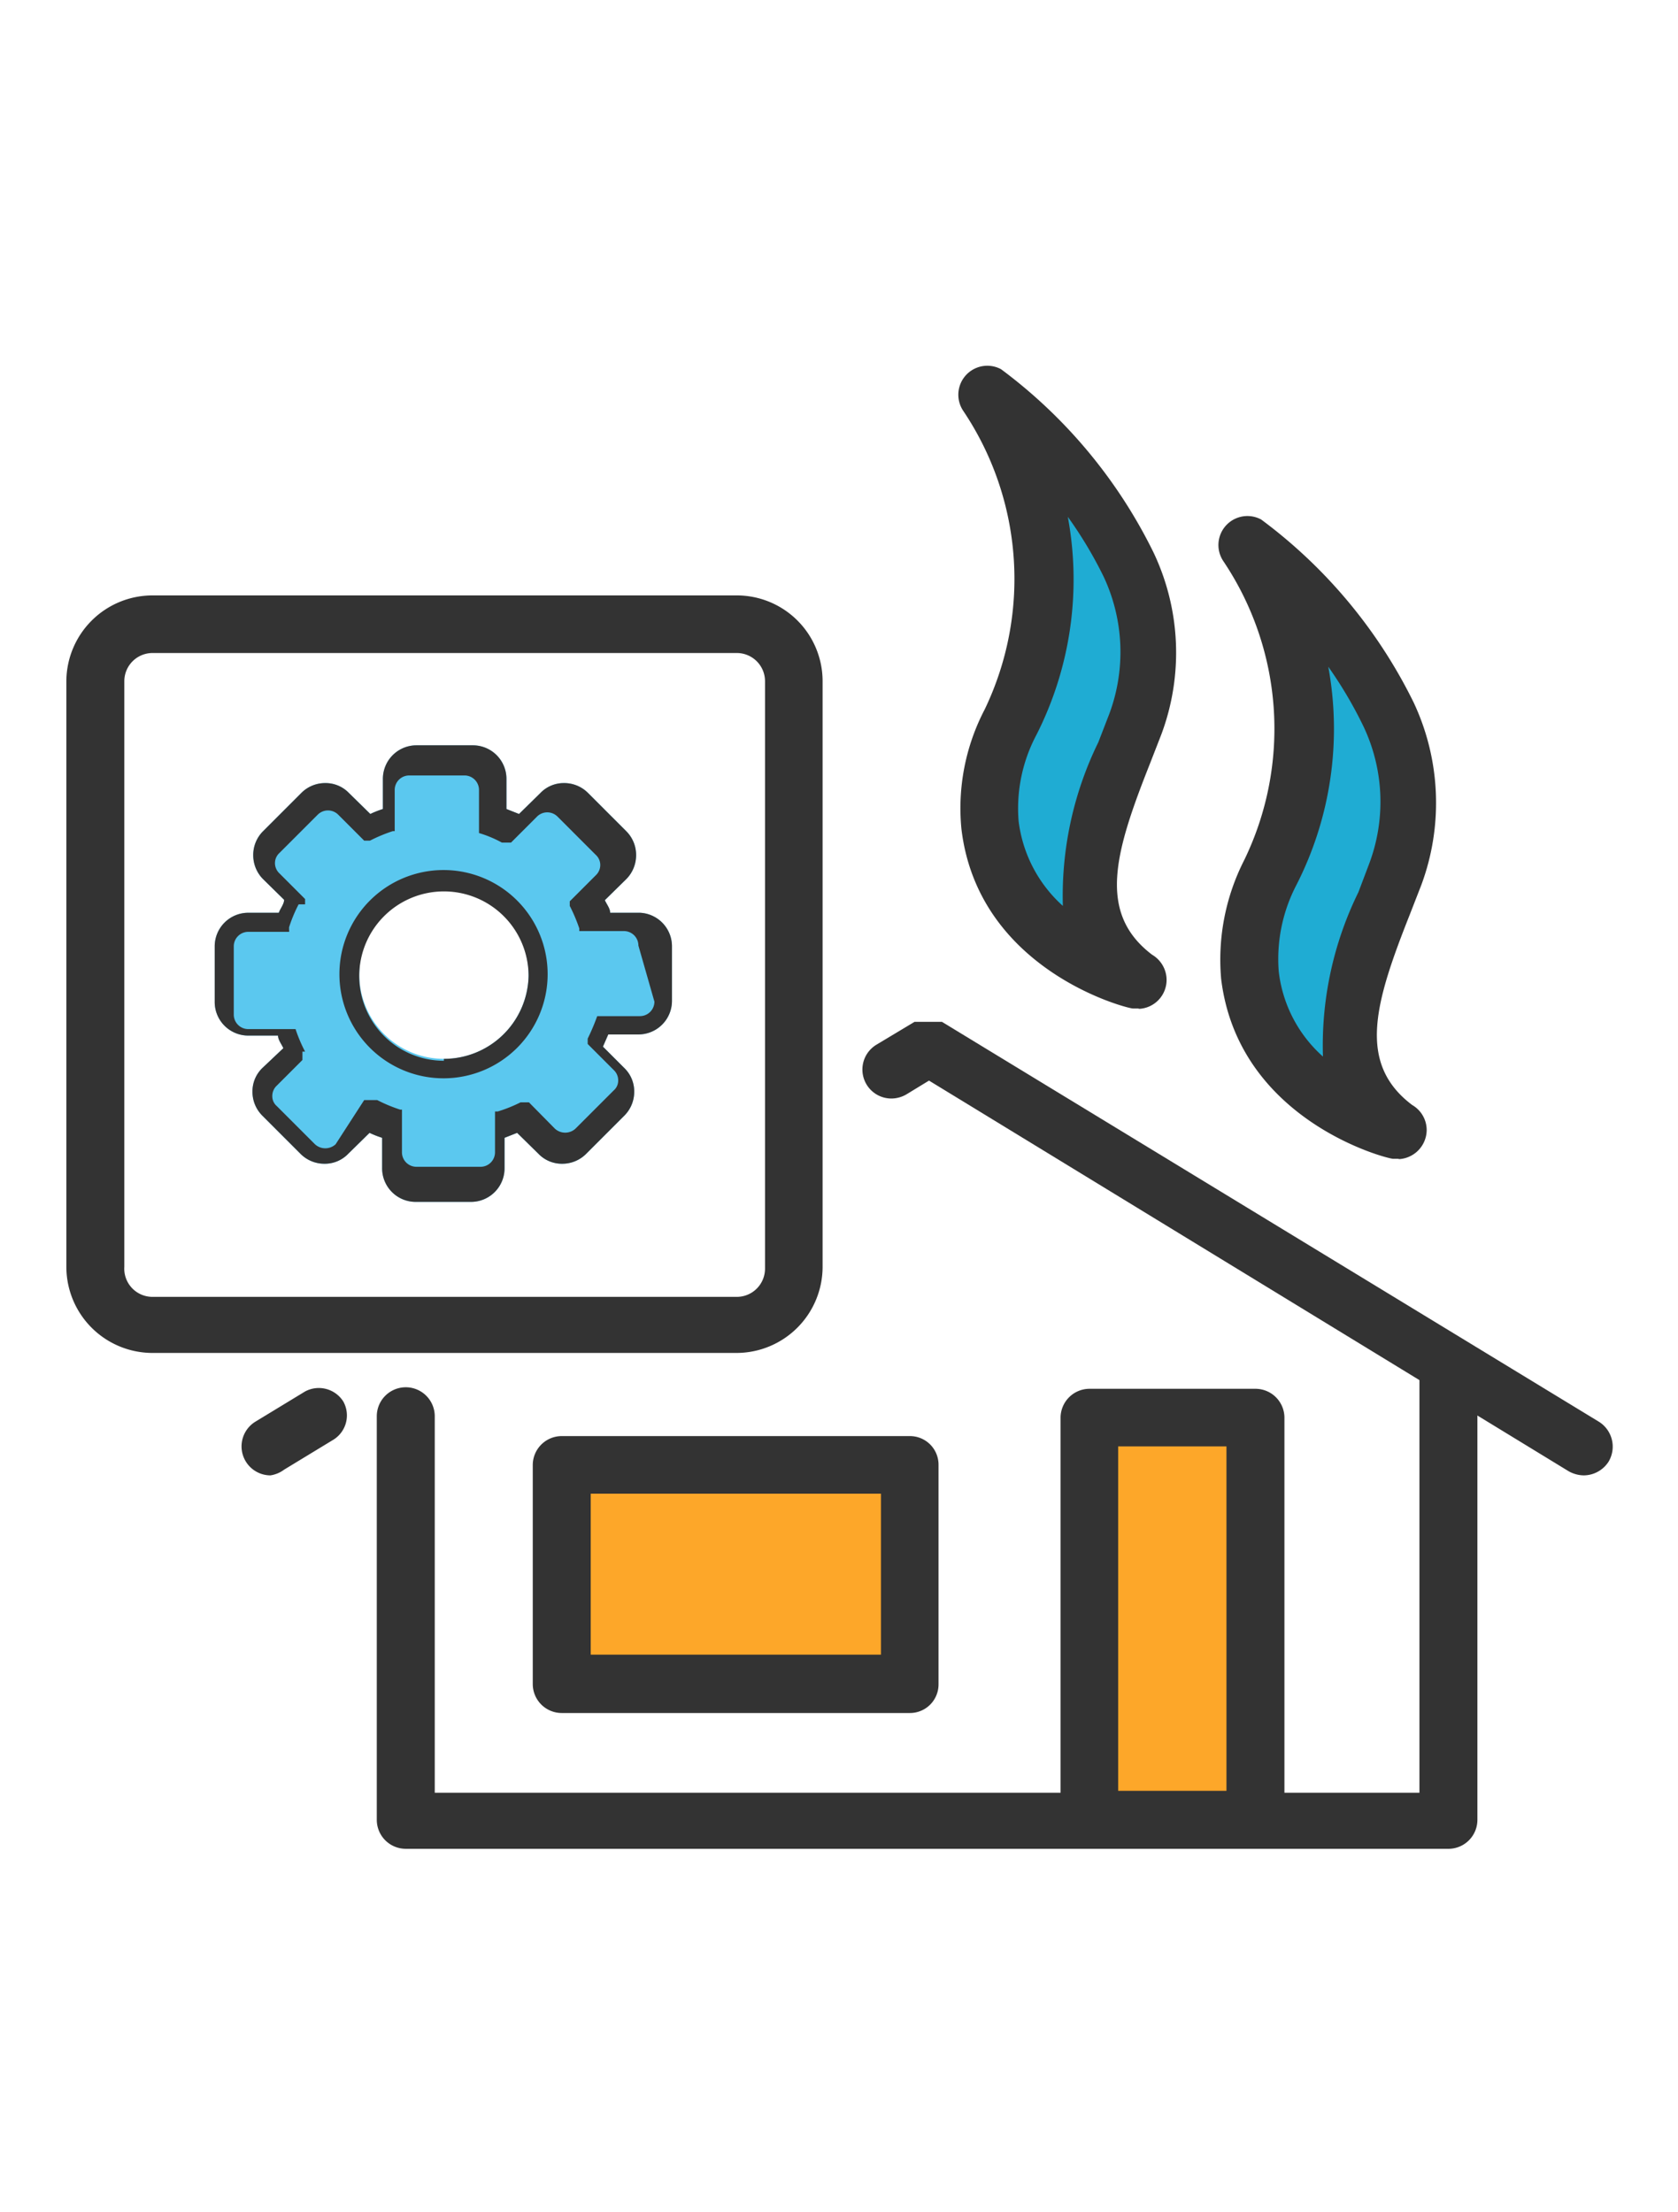
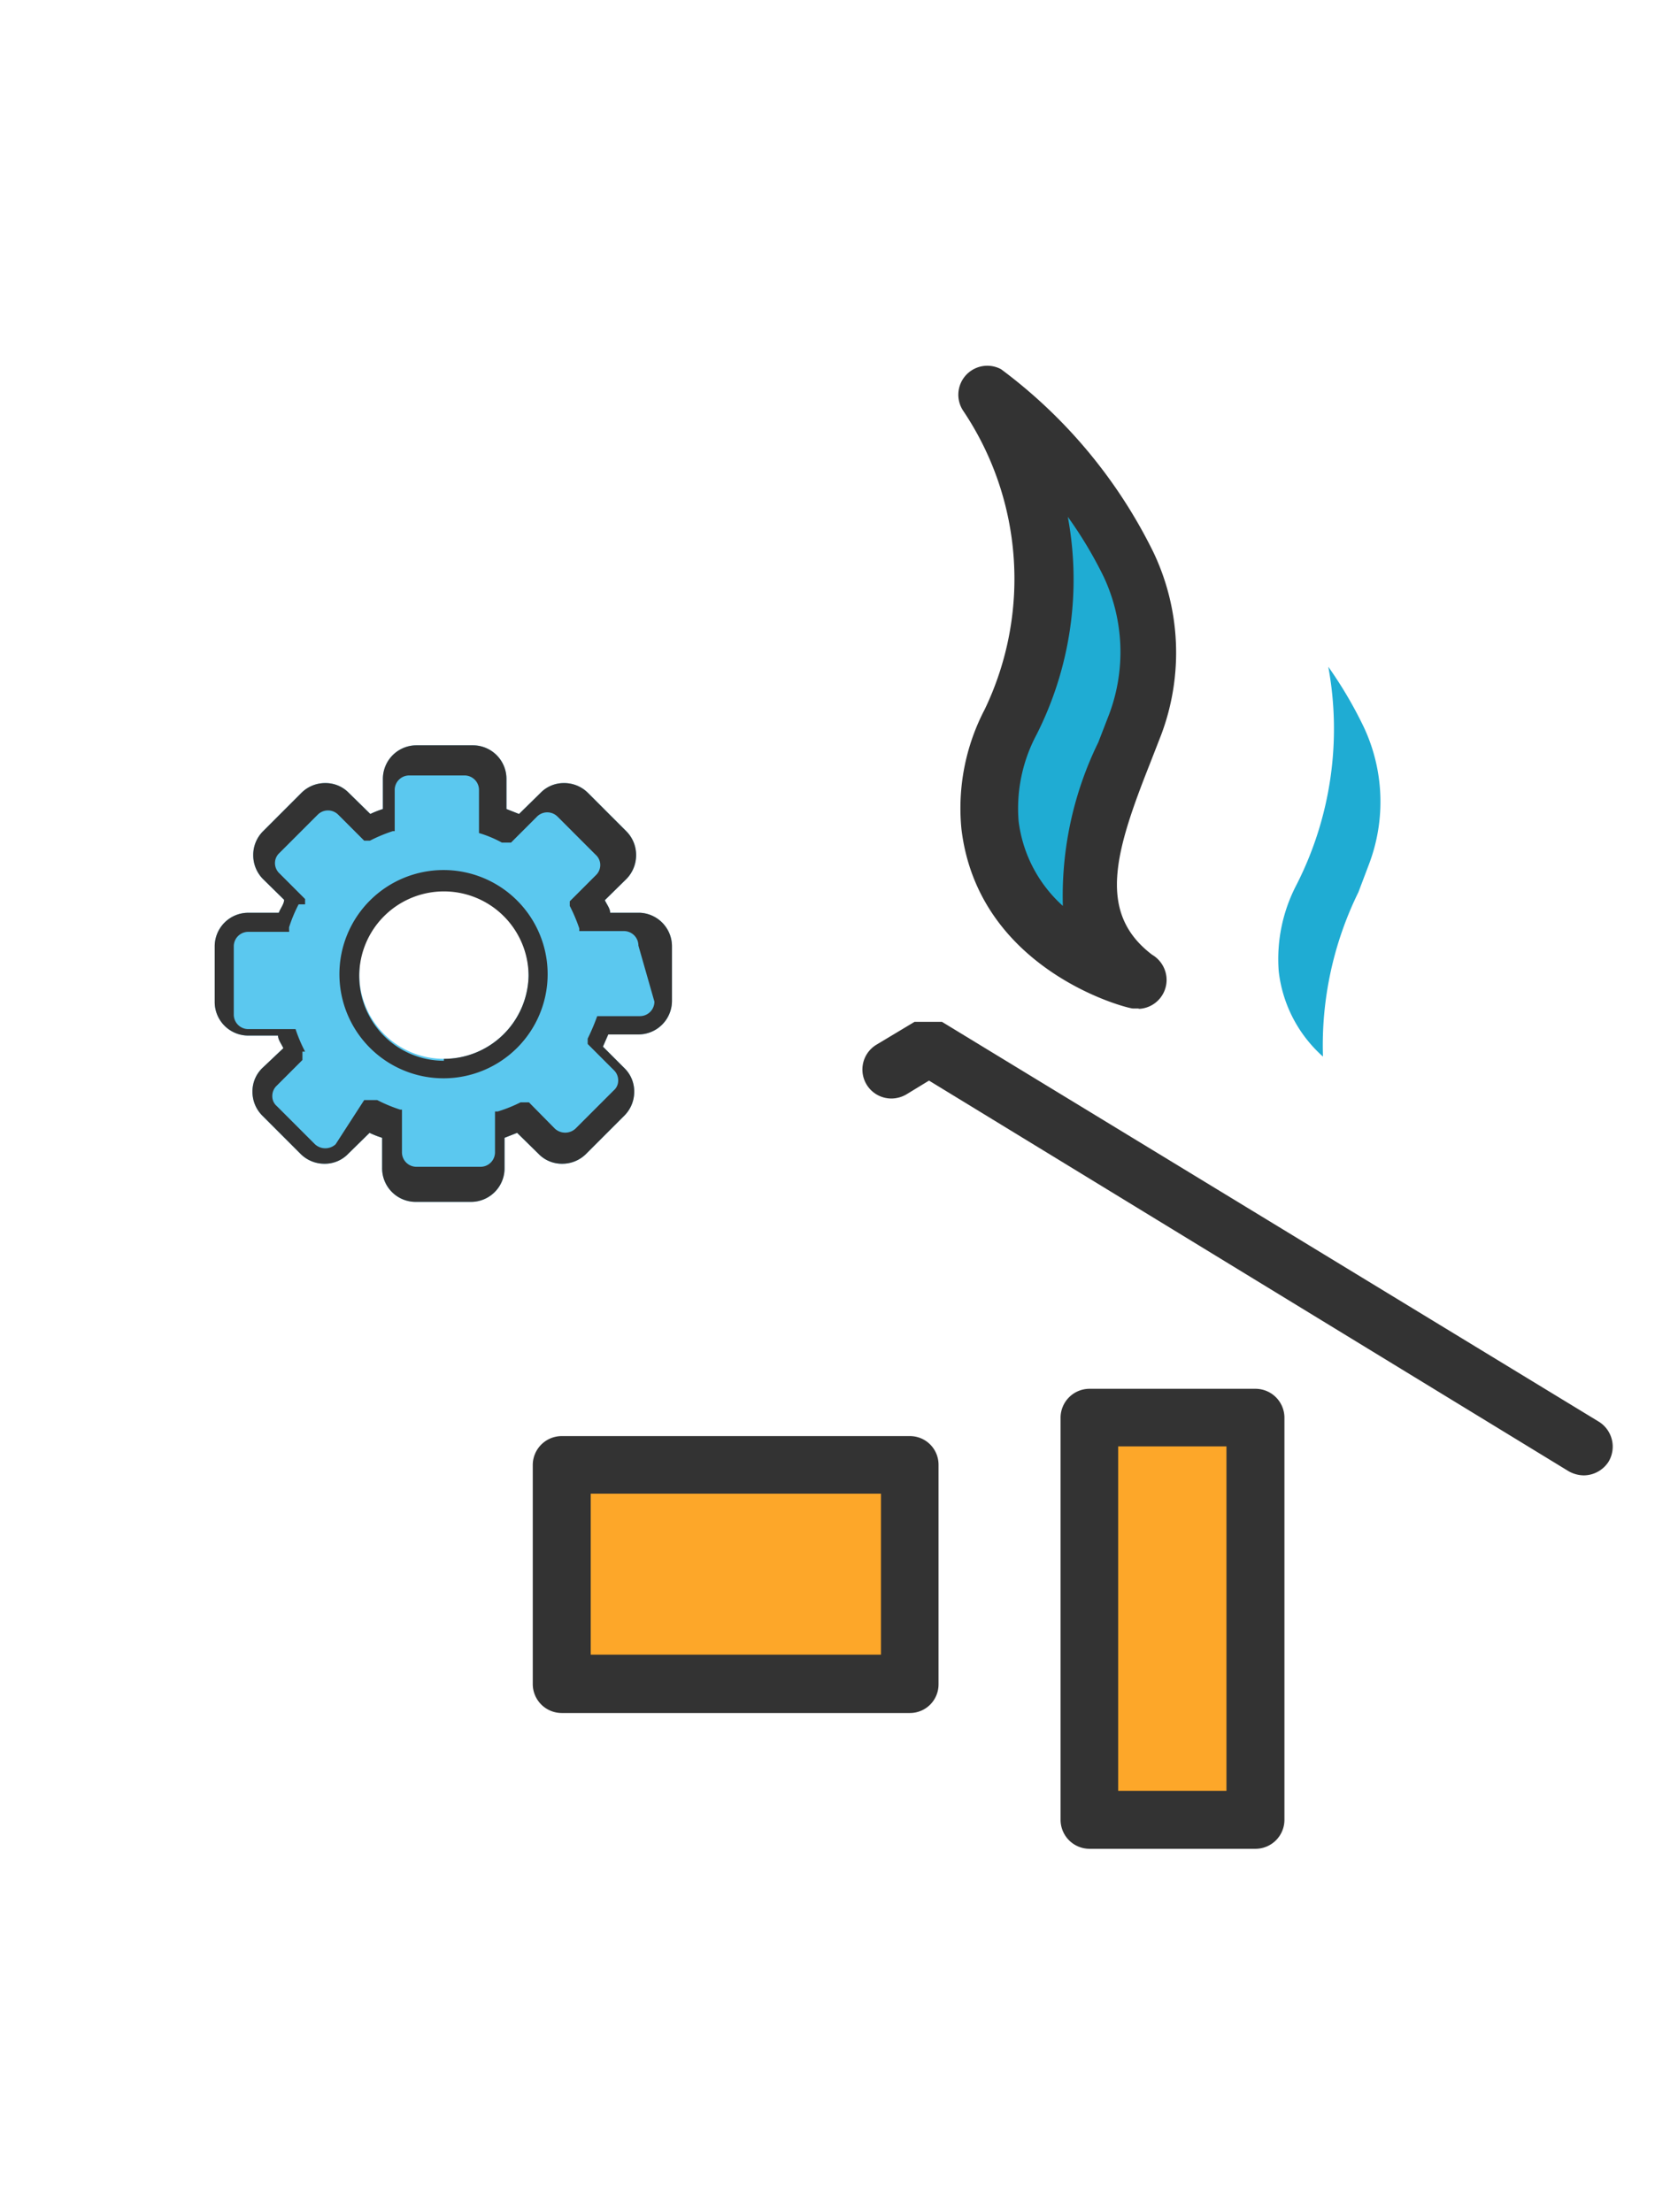
<svg xmlns="http://www.w3.org/2000/svg" viewBox="0 0 44 58">
  <g fill="#333">
-     <path d="M38 48.47H10.64a.76.76 0 0 1-.76-.76V37.13a.76.76 0 1 1 1.52 0V47h25.82V36.07a.76.76 0 1 1 1.52 0v11.64a.76.76 0 0 1-.74.76zM7.09 38.68a.76.76 0 0 1-.39-1.41l1.3-.79a.76.76 0 0 1 1 .26.75.75 0 0 1-.25 1l-1.3.79a.79.79 0 0 1-.36.15z" />
    <path d="M41.92 37.27L24.7 26.79h0-.08-.06-.08-.29-.07-.06-.08 0l-1 .6a.76.76 0 0 0 .4 1.41.79.79 0 0 0 .39-.11l.59-.36 16.77 10.24a.83.83 0 0 0 .4.11.78.78 0 0 0 .65-.36.77.77 0 0 0-.26-1.05zm-9 11.2h-4.35a.76.76 0 0 1-.76-.76V37.16a.76.76 0 0 1 .76-.75h4.35a.76.76 0 0 1 .76.75v10.55a.76.76 0 0 1-.76.76z" />
  </g>
-   <path d="M29.32 37.92h2.84v9.03h-2.84z" fill="#fda729" />
+   <path d="M29.32 37.92h2.84v9.03h-2.84" fill="#fda729" />
  <path d="M23.86 44.91h-9.13a.76.76 0 0 1-.76-.76v-5.74a.76.76 0 0 1 .76-.76h9.13a.75.75 0 0 1 .75.76v5.74a.75.75 0 0 1-.75.76z" fill="#333" />
  <path d="M15.49 39.16h7.61v4.22h-7.61z" fill="#fda729" />
-   <path d="M36.7 30.38h-.17c-.16 0-4.06-1-4.51-4.72a5.75 5.75 0 0 1 .61-3.12 7.88 7.88 0 0 0-.56-7.84.76.76 0 0 1 1-1.08 13.23 13.23 0 0 1 4 4.8 6.19 6.19 0 0 1 .2 4.78l-.3.77c-.91 2.3-1.4 3.9.06 5a.76.76 0 0 1 .38.66.77.77 0 0 1-.76.76z" fill="#333" />
  <path d="M35.76 19.06a4.61 4.61 0 0 1 .14 3.59l-.28.74a9.11 9.11 0 0 0-.93 4.31 3.52 3.52 0 0 1-1.16-2.24 4.2 4.2 0 0 1 .47-2.27 9 9 0 0 0 .83-5.71 10.94 10.94 0 0 1 .93 1.58z" fill="#1facd3" />
  <path d="M29.88 26.44h-.17c-.16 0-4.06-1-4.5-4.71a5.59 5.59 0 0 1 .61-3.13 7.9 7.9 0 0 0-.57-7.84.76.76 0 0 1 1-1.08 13.26 13.26 0 0 1 4 4.81 6.12 6.12 0 0 1 .2 4.77l-.3.77c-.91 2.3-1.39 3.9.06 5a.77.77 0 0 1 .38.66.76.76 0 0 1-.75.76z" fill="#333" />
  <path d="M28.94 15.12a4.65 4.65 0 0 1 .15 3.59l-.29.75a9.15 9.15 0 0 0-.93 4.29 3.57 3.57 0 0 1-1.16-2.22 4.11 4.11 0 0 1 .47-2.27 9 9 0 0 0 .82-5.71 10.85 10.85 0 0 1 .94 1.57z" fill="#1facd3" />
-   <path d="M19.32 35.47H4a2.26 2.26 0 0 1-2.26-2.26V17.86A2.26 2.26 0 0 1 4 15.61h15.32a2.25 2.25 0 0 1 2.25 2.25v15.35a2.26 2.26 0 0 1-2.25 2.26zM4 17.12a.74.74 0 0 0-.74.74v15.35A.74.74 0 0 0 4 34h15.32a.74.74 0 0 0 .74-.74v-15.4a.74.74 0 0 0-.74-.74z" fill="#333" />
  <path d="M16.78 23.93H16c0-.11-.09-.22-.14-.33l.56-.55a.89.89 0 0 0 .26-.63.88.88 0 0 0-.26-.63l-1-1a.88.88 0 0 0-.63-.26.85.85 0 0 0-.62.26l-.56.55-.33-.13v-.78a.88.88 0 0 0-.88-.89h-1.48a.88.88 0 0 0-.88.89v.78a2.52 2.52 0 0 0-.33.13l-.56-.55a.85.85 0 0 0-.62-.26.88.88 0 0 0-.63.26l-1 1a.88.88 0 0 0-.26.63.89.89 0 0 0 .26.63l.55.54c0 .11-.1.23-.14.34h-.8a.88.88 0 0 0-.88.88v1.45a.88.88 0 0 0 .88.89h.78c0 .11.09.22.14.33l-.55.52a.85.85 0 0 0-.26.62.88.88 0 0 0 .26.63l1 1a.88.88 0 0 0 .63.26.85.85 0 0 0 .62-.26l.56-.55a2.52 2.52 0 0 0 .33.13v.79a.88.88 0 0 0 .88.89h1.45a.88.88 0 0 0 .88-.89v-.79l.33-.13.56.55a.85.85 0 0 0 .62.26.88.88 0 0 0 .63-.26l1-1a.88.88 0 0 0 .26-.63.85.85 0 0 0-.26-.62l-.56-.56.14-.32h.79a.88.88 0 0 0 .88-.89v-1.42a.88.88 0 0 0-.84-.88zm-2.92 1.61a2.22 2.22 0 1 1-2.22-2.22 2.23 2.23 0 0 1 2.22 2.22z" fill="#5bc8ef" />
  <path d="M11.64 22.81a2.73 2.73 0 1 0 2.72 2.73 2.73 2.73 0 0 0-2.72-2.73zm0 5a2.22 2.22 0 1 1 2.22-2.22 2.22 2.22 0 0 1-2.22 2.17zm5.14-3.88H16c0-.11-.09-.22-.14-.33l.56-.55a.89.89 0 0 0 .26-.63.88.88 0 0 0-.26-.63l-1-1a.88.88 0 0 0-.63-.26.85.85 0 0 0-.62.26l-.56.55-.33-.13v-.78a.88.88 0 0 0-.88-.89h-1.48a.88.88 0 0 0-.88.89v.78a2.52 2.52 0 0 0-.33.13l-.56-.55a.85.85 0 0 0-.62-.26.88.88 0 0 0-.63.26l-1 1a.88.88 0 0 0-.26.63.89.89 0 0 0 .26.63l.55.54c0 .11-.1.23-.14.34h-.8a.88.88 0 0 0-.88.88v1.45a.88.88 0 0 0 .88.89h.78c0 .11.09.22.14.33l-.55.52a.85.85 0 0 0-.26.62.88.88 0 0 0 .26.63l1 1a.88.88 0 0 0 .63.26.85.85 0 0 0 .62-.26l.56-.55a2.52 2.52 0 0 0 .33.13v.79a.88.88 0 0 0 .88.89h1.45a.88.88 0 0 0 .88-.89v-.79l.33-.13.56.55a.85.85 0 0 0 .62.26.88.88 0 0 0 .63-.26l1-1a.88.88 0 0 0 .26-.63.85.85 0 0 0-.26-.62l-.56-.56.14-.32h.79a.88.88 0 0 0 .88-.89v-1.42a.88.88 0 0 0-.84-.88zm.38 2.33a.38.38 0 0 1-.38.38h-1.12 0 0 0 0 0 0a5.77 5.77 0 0 1-.25.59h0a0 0 0 0 0 0 0v.14a0 0 0 0 1 0 0h0 0 0 0l.68.68a.37.37 0 0 1 .12.27.34.34 0 0 1-.12.27l-1 1a.4.4 0 0 1-.54 0l-.68-.69h0a0 0 0 0 0 0 0h0 0-.22a3.75 3.75 0 0 1-.6.24h-.07 0 0 0 0v.07a0 0 0 0 0 0 0h0 0v1a.38.38 0 0 1-.38.38h-1.68a.38.38 0 0 1-.38-.38v-1h0v-.12h0 0 0 0-.05a4 4 0 0 1-.6-.25h-.34 0 0 0L8.8 30a.4.4 0 0 1-.54 0l-1-1a.34.34 0 0 1-.12-.27.37.37 0 0 1 .12-.27l.67-.67h0 0v-.12a0 0 0 0 0 0 0v-.1H8a3.87 3.87 0 0 1-.25-.59h0a0 0 0 0 1 0 0h0 0 0 0-1.24a.38.38 0 0 1-.38-.38v-1.79a.38.38 0 0 1 .38-.38h1 .07 0a.12.12 0 0 0 0-.05h0v-.07h0a3.82 3.82 0 0 1 .25-.6H8a0 0 0 0 0 0 0v-.14a0 0 0 0 0 0 0h0a0 0 0 0 1 0 0h0 0 0l-.67-.67a.37.37 0 0 1-.12-.27.36.36 0 0 1 .12-.27l1-1a.38.38 0 0 1 .54 0l.68.68h0 0 0 .15 0 0a4 4 0 0 1 .6-.25h.05 0 0 0 0v-.12h0v-.95a.38.38 0 0 1 .38-.39h1.45a.38.38 0 0 1 .38.39v1h0v.12h0 0 0 0 0 0 0a3.06 3.06 0 0 1 .6.25h.19 0 0 .05l.68-.68a.38.38 0 0 1 .54 0l1 1a.36.36 0 0 1 .12.27.37.37 0 0 1-.12.27l-.68.68h0 0 0a0 0 0 0 1 0 0v.12h0a4.35 4.35 0 0 1 .25.59h0v.07h0 .05 0 .06 1.06a.38.38 0 0 1 .38.38z" fill="#333" />
</svg>